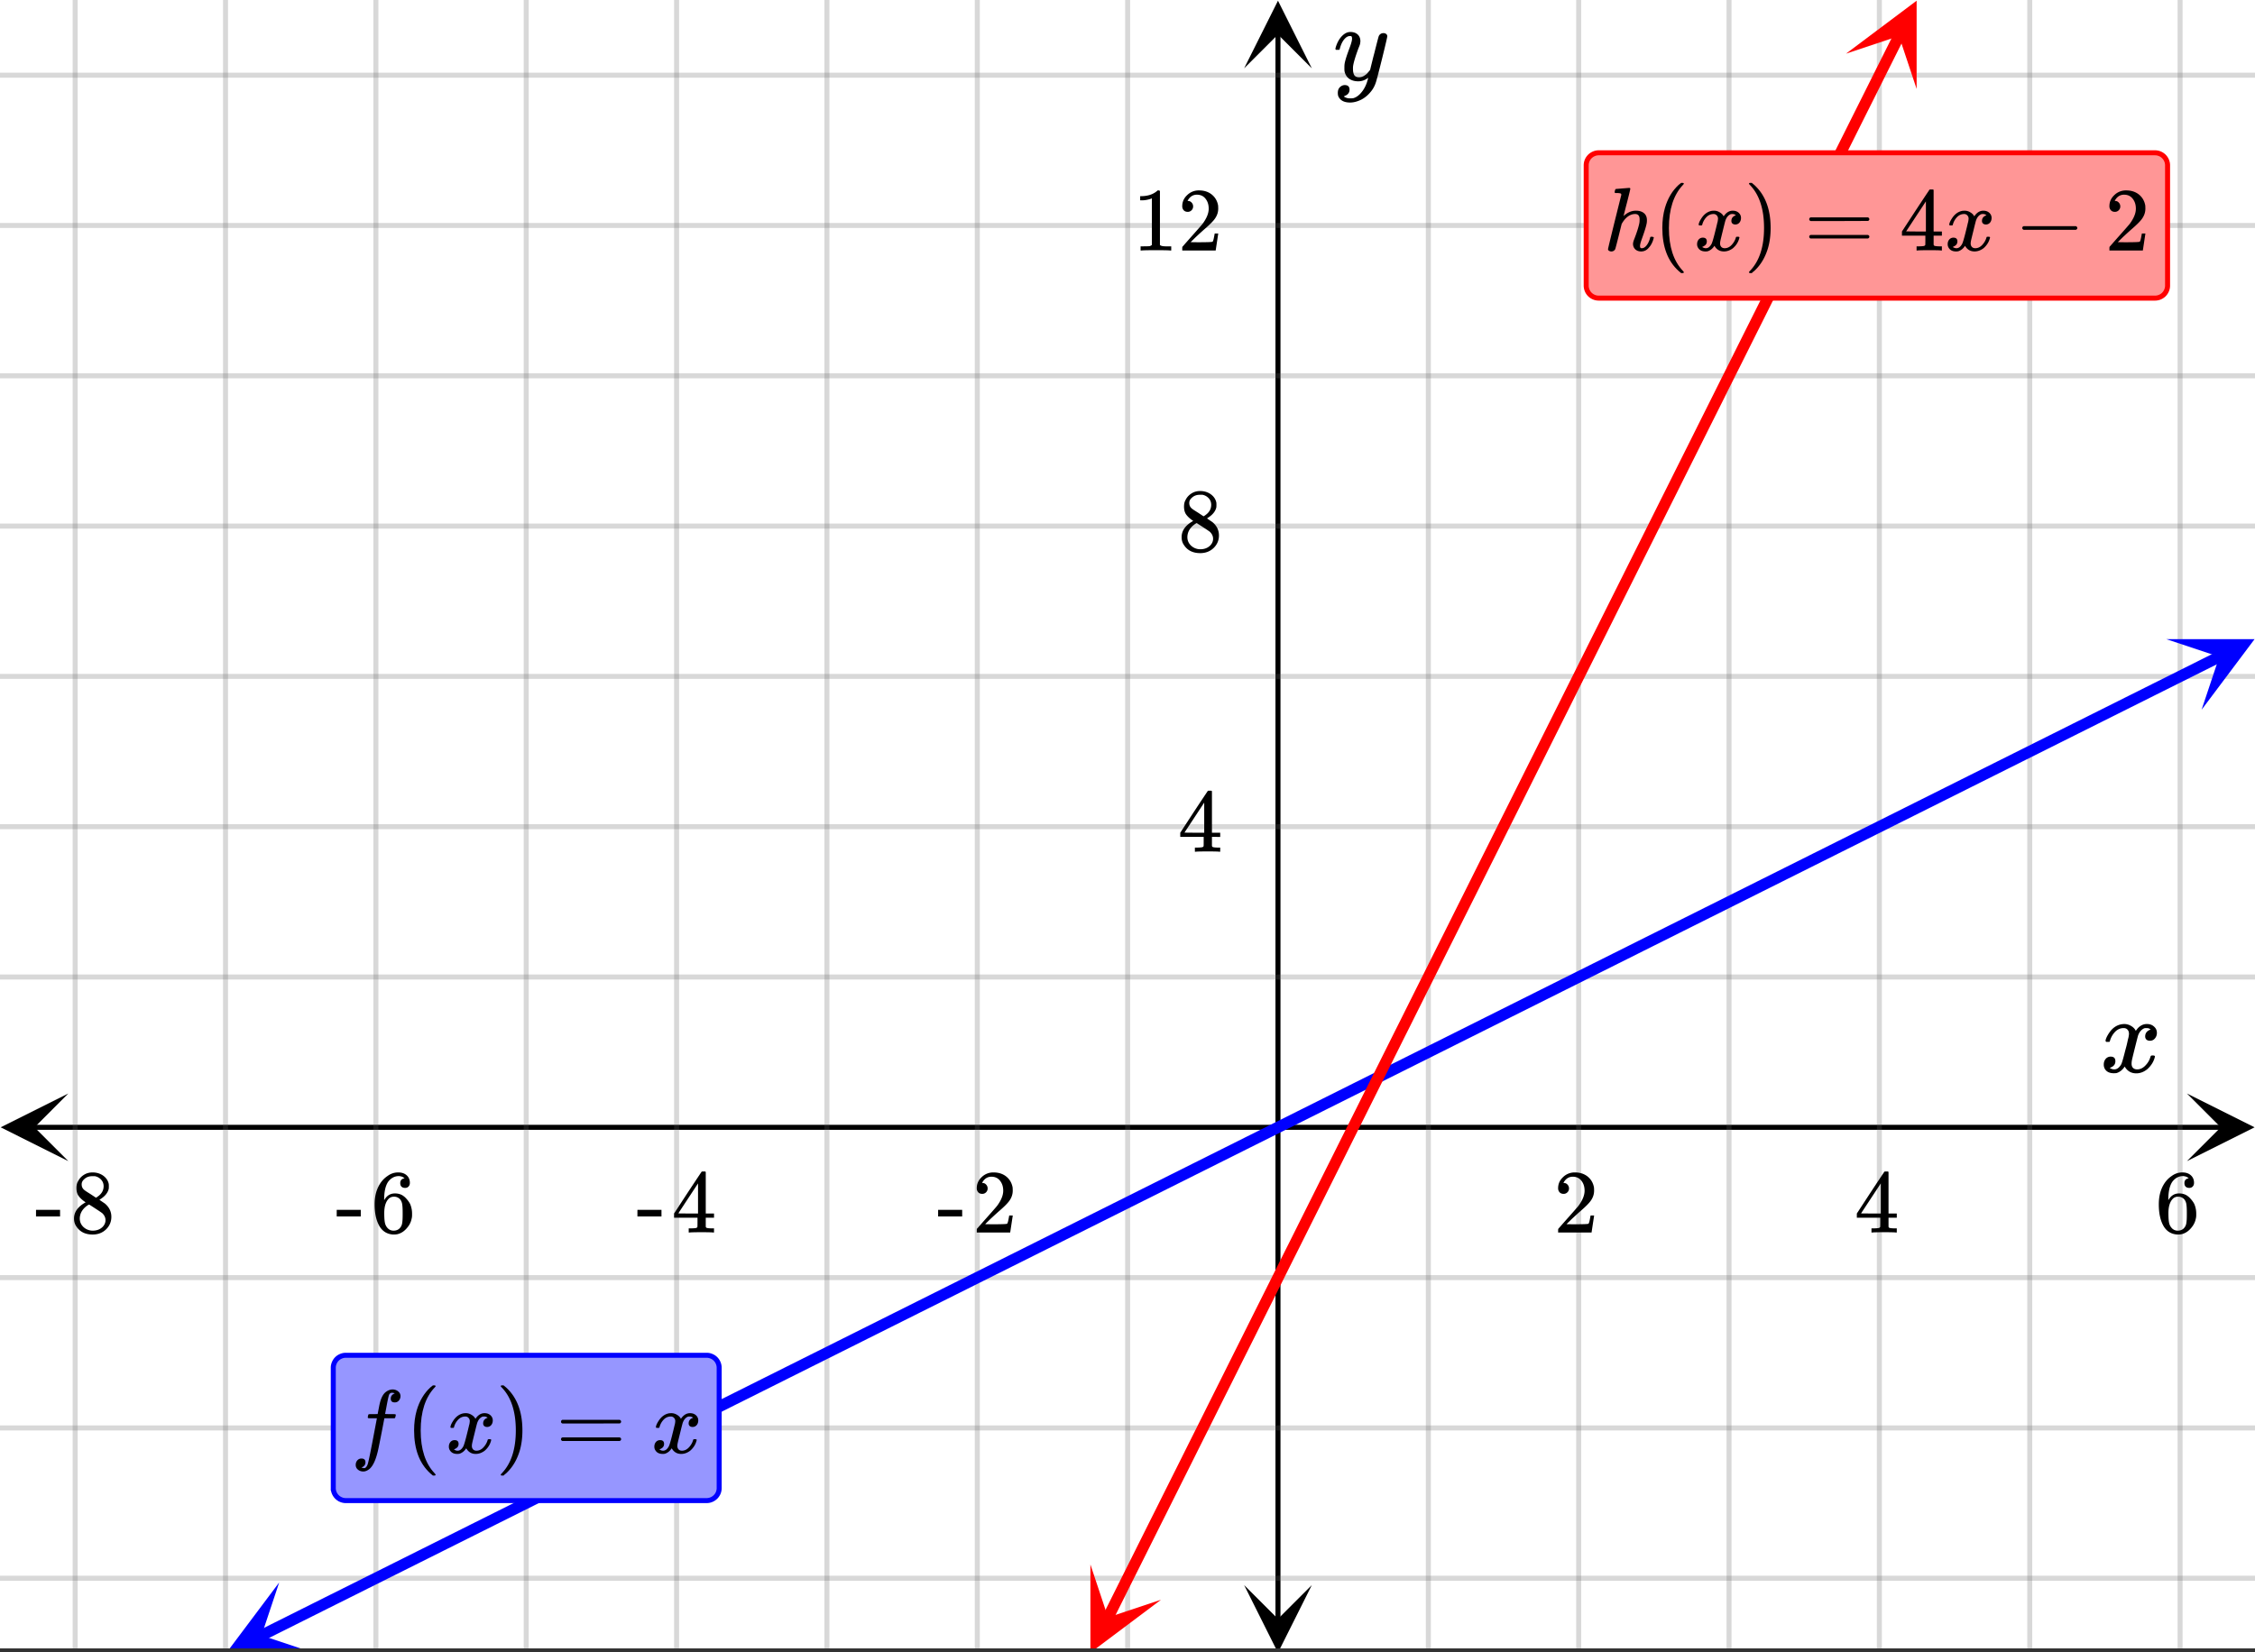
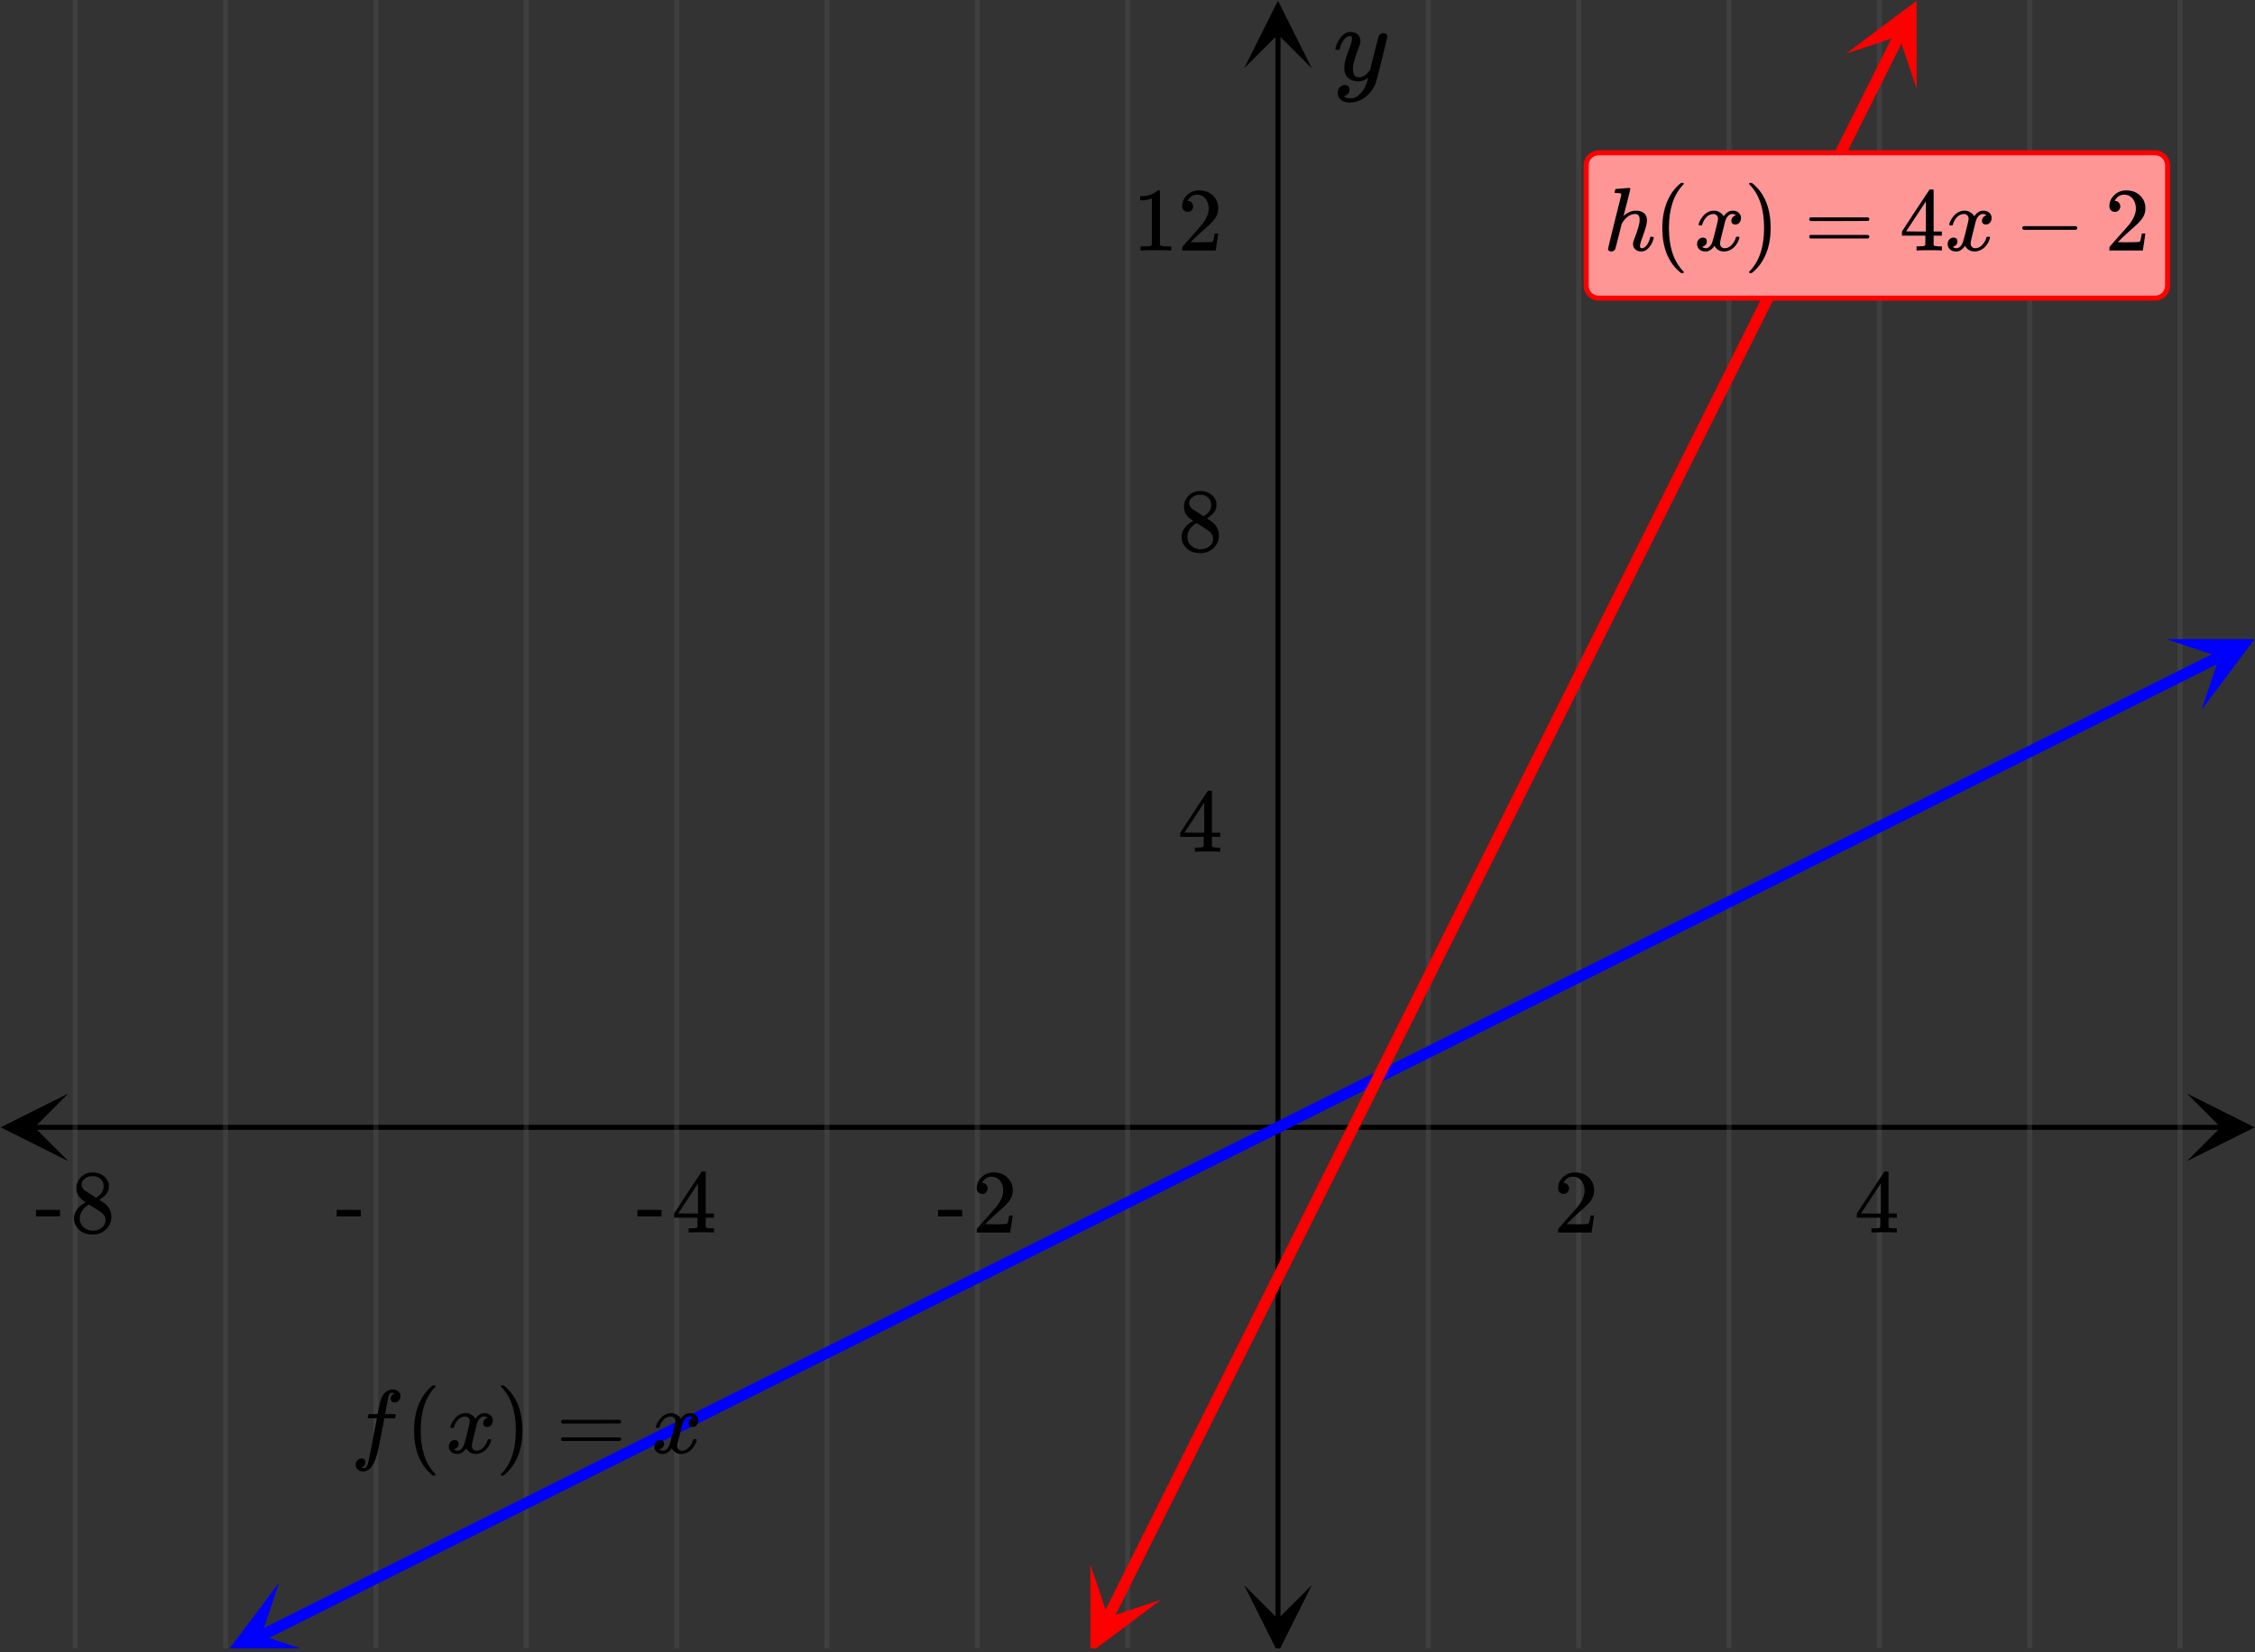
<svg xmlns="http://www.w3.org/2000/svg" xmlns:xlink="http://www.w3.org/1999/xlink" width="449.28" height="329.28" viewBox="0 0 336.96 246.96">
  <rect x="0" y="0" width="336.96" height="246.96" fill="#333333" stroke="none" />
  <defs>
    <symbol overflow="visible" id="p">
-       <path d="M.953-4.531c-.074-.063-.11-.125-.11-.188.04-.289.212-.664.516-1.125.508-.77 1.149-1.21 1.922-1.328.145-.02.258-.031.344-.031.375 0 .723.101 1.047.297.32.187.55.43.687.718a3.71 3.71 0 0 0 .266-.343c.406-.446.867-.672 1.39-.672.446 0 .805.133 1.079.39.281.25.422.56.422.922 0 .336-.102.618-.297.844a.916.916 0 0 1-.75.344c-.211 0-.383-.055-.516-.172a.636.636 0 0 1-.187-.469c0-.5.27-.843.812-1.031a.921.921 0 0 0-.172-.125c-.105-.063-.261-.094-.468-.094-.149 0-.25.012-.313.032-.418.18-.727.539-.922 1.078-.031.093-.187.703-.469 1.828-.28 1.125-.433 1.758-.453 1.89a2.74 2.74 0 0 0-.047.5c0 .262.07.47.22.625.155.149.359.22.609.22.457 0 .867-.192 1.234-.579.375-.383.625-.813.75-1.281.039-.114.078-.176.11-.188.03-.02.113-.031.25-.031.206 0 .312.047.312.14 0 .012-.012.07-.031.172-.188.68-.57 1.266-1.141 1.766-.512.399-1.047.594-1.61.594-.761 0-1.34-.336-1.734-1.016-.312.492-.715.813-1.203.969-.105.02-.246.031-.422.031C1.441.156.992-.062.734-.5a1.316 1.316 0 0 1-.156-.656c0-.32.094-.598.281-.828a.95.95 0 0 1 .75-.344c.47 0 .704.23.704.687 0 .399-.188.688-.563.875l-.094.047-.078.031a.123.123 0 0 1-.047.016l-.047.016c0 .031.082.086.25.156.125.055.266.078.422.078.383 0 .723-.242 1.016-.734.113-.196.32-.907.625-2.125.07-.25.144-.524.219-.828.07-.301.125-.536.156-.704.039-.164.066-.265.078-.296.063-.29.094-.5.094-.625 0-.27-.074-.477-.219-.625-.137-.157-.328-.235-.578-.235-.492 0-.918.188-1.281.563a3.171 3.171 0 0 0-.75 1.297c-.024.105-.047.168-.079.187-.023.012-.109.016-.265.016zm0 0" />
-     </symbol>
+       </symbol>
    <symbol overflow="visible" id="v">
      <path d="M7.531-7.031c.157 0 .285.043.39.125a.41.41 0 0 1 .173.343c0 .137-.266 1.278-.797 3.422-.531 2.137-.84 3.305-.922 3.516a4.073 4.073 0 0 1-.844 1.469 4.38 4.38 0 0 1-1.343 1.078c-.586.281-1.133.422-1.641.422-.824 0-1.387-.262-1.688-.781-.105-.157-.156-.376-.156-.657 0-.367.102-.652.313-.86.226-.21.468-.312.718-.312.477 0 .72.227.72.688 0 .394-.196.687-.579.875-.023.008-.047.02-.078.031-.031.02-.059.035-.078.047-.024.008-.043.016-.063.016l-.047.03c.032.063.145.13.344.204.176.063.352.094.531.094h.125c.188 0 .329-.012.422-.031.414-.118.805-.391 1.172-.829.375-.437.66-.96.86-1.562.113-.363.171-.578.171-.64 0-.009-.011-.005-.03.015a.546.546 0 0 0-.095.062c-.406.29-.855.438-1.343.438-.555 0-1.012-.133-1.375-.39-.356-.259-.586-.634-.688-1.126a4.332 4.332 0 0 1-.016-.5c0-.258.008-.46.032-.61.07-.456.32-1.253.75-2.39.238-.644.36-1.093.36-1.343A.756.756 0 0 0 2.78-6.5c-.031-.063-.094-.094-.187-.094h-.078c-.25 0-.493.117-.72.344-.355.355-.62.875-.796 1.563 0 .011-.008.03-.016.062a.22.22 0 0 1-.03.063l-.032.015C.91-4.535.89-4.53.859-4.53H.437c-.062-.063-.093-.11-.093-.14 0-.04.015-.118.047-.235.226-.758.57-1.352 1.03-1.782.364-.343.75-.515 1.157-.515.457 0 .82.125 1.094.375.27.25.406.594.406 1.031-.023.211-.039.324-.047.344 0 .074-.086.308-.25.703-.449 1.21-.715 2.094-.797 2.656a3.234 3.234 0 0 0-.015.375c0 .418.062.735.187.953.133.22.375.329.719.329.25 0 .484-.063.703-.188.227-.133.399-.266.516-.39.113-.126.258-.298.437-.516 0-.008.024-.117.078-.328.051-.22.13-.536.235-.954.101-.425.207-.832.312-1.218.407-1.625.63-2.477.672-2.563a.735.735 0 0 1 .703-.437zm0 0" />
    </symbol>
    <symbol overflow="visible" id="q">
      <path d="M1.484-5.781c-.25 0-.449-.078-.593-.235a.872.872 0 0 1-.22-.609c0-.645.243-1.195.735-1.656a2.46 2.46 0 0 1 1.766-.703c.77 0 1.41.21 1.922.625.508.418.82.964.937 1.64.008.168.016.32.016.453 0 .524-.156 1.012-.469 1.47-.25.374-.758.89-1.516 1.546-.324.281-.777.695-1.359 1.234l-.781.766 1.016.016c1.414 0 2.164-.024 2.25-.079.039-.007.085-.101.14-.28.031-.095.094-.4.188-.923v-.03h.53v.03l-.374 2.47V0h-5v-.25c0-.188.008-.29.031-.313.008-.007.383-.437 1.125-1.28.977-1.095 1.61-1.813 1.89-2.157.602-.82.907-1.57.907-2.25 0-.594-.156-1.086-.469-1.484-.312-.407-.746-.61-1.297-.61-.523 0-.945.235-1.265.703-.024.032-.047.079-.078.141a.274.274 0 0 0-.047.078c0 .012.02.016.062.016a.68.68 0 0 1 .547.25.801.801 0 0 1 .219.562c0 .23-.078.422-.235.578a.76.76 0 0 1-.578.235zm0 0" />
    </symbol>
    <symbol overflow="visible" id="r">
      <path d="M6.234 0c-.125-.031-.71-.047-1.75-.047-1.074 0-1.671.016-1.796.047h-.126v-.625h.422c.383-.008.618-.031.704-.063a.286.286 0 0 0 .171-.14c.008-.008.016-.25.016-.719v-.672h-3.5v-.625l2.031-3.11A431.58 431.58 0 0 1 4.5-9.108c.02-.008.113-.016.281-.016h.25l.078.078v6.203h1.235v.625H5.109V-.89a.25.25 0 0 0 .079.157c.07.062.328.101.765.109h.39V0zm-2.28-2.844v-4.5L1-2.859l1.469.015zm0 0" />
    </symbol>
    <symbol overflow="visible" id="s">
-       <path d="M5.031-8.11c-.199-.195-.48-.304-.843-.328-.625 0-1.153.274-1.579.813-.418.586-.625 1.492-.625 2.719L2-4.86l.11-.172c.363-.54.859-.813 1.484-.813.414 0 .781.09 1.094.266a2.6 2.6 0 0 1 .64.547c.219.242.395.492.531.75.196.449.297.933.297 1.453v.234c0 .211-.027.403-.078.578-.105.532-.383 1.032-.828 1.5-.387.407-.82.66-1.297.766a2.688 2.688 0 0 1-.547.047c-.168 0-.32-.016-.453-.047-.668-.125-1.2-.484-1.594-1.078C.83-1.66.563-2.79.563-4.218c0-.97.171-1.817.515-2.548.344-.726.82-1.296 1.438-1.703a2.62 2.62 0 0 1 1.562-.515c.531 0 .953.14 1.266.421.32.282.484.665.484 1.141 0 .23-.07.414-.203.547-.125.137-.297.203-.516.203-.218 0-.398-.062-.53-.187-.126-.125-.188-.301-.188-.532 0-.406.21-.644.64-.718zm-.593 3.235a1.18 1.18 0 0 0-.97-.484c-.335 0-.605.105-.812.312C2.22-4.597 2-3.883 2-2.907c0 .794.05 1.345.156 1.657.094.273.242.5.453.688.22.187.477.28.782.28.457 0 .804-.171 1.046-.515.133-.187.22-.41.25-.672.04-.258.063-.64.063-1.14v-.422c0-.508-.023-.895-.063-1.156a1.566 1.566 0 0 0-.25-.688zm0 0" />
-     </symbol>
+       </symbol>
    <symbol overflow="visible" id="t">
      <path d="M.14-2.406v-.985h3.594v.985zm0 0" />
    </symbol>
    <symbol overflow="visible" id="u">
      <path d="M2.313-4.516c-.438-.289-.778-.593-1.016-.906-.242-.312-.36-.723-.36-1.234 0-.383.07-.707.22-.969.195-.406.488-.734.874-.984.383-.25.82-.375 1.313-.375.613 0 1.144.164 1.594.484.445.324.722.734.828 1.234.007.055.015.164.015.329 0 .199-.008.328-.015.39-.137.594-.547 1.11-1.235 1.547l-.156.11c.5.343.758.523.781.53.664.544 1 1.215 1 2.016 0 .73-.265 1.356-.797 1.875-.53.508-1.199.766-2 .766C2.254.297 1.441-.11.922-.922c-.23-.32-.344-.71-.344-1.172 0-.976.578-1.785 1.735-2.422zM5-6.922c0-.383-.125-.71-.375-.984a1.69 1.69 0 0 0-.922-.516h-.437c-.48 0-.883.164-1.204.485-.23.21-.343.453-.343.734 0 .387.164.695.5.922.039.043.328.23.86.562l.78.516c.008-.008.067-.047.172-.11a2.95 2.95 0 0 0 .25-.187C4.758-5.883 5-6.36 5-6.922zM1.437-2.109c0 .523.192.96.579 1.312a2.01 2.01 0 0 0 1.359.516c.363 0 .695-.07 1-.219.3-.156.531-.36.688-.61.144-.226.218-.472.218-.734 0-.383-.156-.726-.468-1.031-.075-.07-.45-.328-1.125-.766l-.407-.265C3.133-4 3.02-4.07 2.937-4.125l-.109-.063-.156.079c-.563.367-.938.812-1.125 1.343-.074.243-.11.461-.11.657zm0 0" />
    </symbol>
    <symbol overflow="visible" id="w">
      <path d="M5.61 0c-.157-.031-.872-.047-2.141-.047C2.207-.047 1.5-.03 1.344 0h-.157v-.625h.344c.52 0 .86-.008 1.016-.031.07-.008.18-.067.328-.172v-6.969c-.023 0-.059.016-.11.047a4.134 4.134 0 0 1-1.39.25h-.25v-.625h.25c.758-.02 1.39-.188 1.89-.5a2.46 2.46 0 0 0 .422-.313c.008-.03.063-.046.157-.046a.36.36 0 0 1 .234.078v8.078c.133.137.43.203.89.203h.798V0zm0 0" />
    </symbol>
    <symbol overflow="visible" id="y">
      <path d="M4.484 3.25c0 .082-.078.125-.234.125h-.172l-.39-.328C2.07 1.578 1.265-.563 1.265-3.375c0-1.094.129-2.094.39-3C2.07-7.789 2.75-8.93 3.688-9.797c.07-.05.144-.11.218-.172.082-.07.14-.117.172-.14h.172c.102 0 .164.015.188.046.03.024.046.047.046.079 0 .03-.046.093-.14.187C2.945-8.317 2.25-6.172 2.25-3.359c0 2.804.695 4.937 2.094 6.406.093.101.14.172.14.203zm0 0" />
    </symbol>
    <symbol overflow="visible" id="A">
      <path d="M.813-10.094l.046-.015h.297l.375.312C3.156-8.317 3.97-6.176 3.97-3.375c0 1.105-.133 2.105-.39 3C3.16 1.039 2.476 2.18 1.53 3.047c-.062.05-.136.11-.218.172-.075.07-.125.125-.157.156H1a.547.547 0 0 1-.219-.031c-.031-.024-.047-.07-.047-.14.008 0 .063-.06.157-.173C2.285 1.582 2.984-.55 2.984-3.375c0-2.82-.699-4.957-2.093-6.406-.094-.102-.149-.16-.157-.172 0-.07.024-.117.079-.14zm0 0" />
    </symbol>
    <symbol overflow="visible" id="B">
      <path d="M.75-4.672c0-.125.063-.219.188-.281H9.53c.133.062.203.156.203.281 0 .094-.062.18-.187.25l-4.281.016H.969C.82-4.457.75-4.546.75-4.672zm0 2.61c0-.133.07-.223.219-.266h8.578a.249.249 0 0 0 .062.047l.063.047c.02.011.035.039.047.078.008.031.015.062.015.094 0 .117-.07.203-.203.265H.937C.813-1.859.75-1.945.75-2.063zm0 0" />
    </symbol>
    <symbol overflow="visible" id="C">
      <path d="M1.328-3.094c-.137-.07-.203-.164-.203-.281 0-.113.066-.203.203-.266h7.828c.133.075.203.168.203.282 0 .105-.07.195-.203.265zm0 0" />
    </symbol>
    <symbol overflow="visible" id="x">
      <path d="M5.578.14c-.344 0-.633-.105-.86-.312A1.088 1.088 0 0 1 4.376-1c0-.145.047-.344.14-.594.426-1.082.696-1.93.813-2.547.02-.132.031-.304.031-.515 0-.532-.218-.797-.656-.797-.156 0-.273.012-.344.031-.605.125-1.136.559-1.593 1.297l-.094.172-.453 1.828c-.293 1.168-.461 1.805-.5 1.906a.628.628 0 0 1-.594.36.615.615 0 0 1-.328-.094C.69-.016.64-.098.64-.203c0-.113.66-2.817 1.984-8.11 0-.101-.027-.171-.078-.203-.094-.039-.274-.066-.531-.078h-.297a.936.936 0 0 1-.094-.094c0-.019.016-.109.047-.265.039-.164.098-.25.172-.25.008 0 .336-.024.984-.078l.969-.078c.113 0 .172.043.172.125 0 .093-.164.773-.485 2.03a120.218 120.218 0 0 0-.515 2.032c0 .024.031 0 .094-.062.53-.477 1.113-.72 1.75-.72.5 0 .894.122 1.187.36.3.242.453.594.453 1.063 0 .21-.016.383-.047.515-.086.461-.336 1.258-.75 2.391-.156.438-.234.758-.234.953a.61.61 0 0 0 .062.266c.04.043.11.062.204.062.25 0 .484-.133.703-.406.226-.281.406-.648.53-1.11.02-.1.04-.16.063-.171.032-.02.11-.031.235-.031.164.03.254.07.265.109 0 .012-.015.078-.046.203-.149.531-.375.969-.688 1.313-.313.386-.703.578-1.172.578zm0 0" />
    </symbol>
    <symbol overflow="visible" id="z">
      <path d="M.781-3.75C.727-3.8.703-3.848.703-3.89c.031-.25.172-.563.422-.938.414-.633.941-1.004 1.578-1.11.133-.007.235-.015.297-.015.313 0 .598.086.86.25.269.156.46.355.578.594.113-.157.187-.25.218-.282.332-.375.711-.562 1.14-.562.364 0 .661.105.891.312.227.211.344.465.344.766 0 .281-.078.516-.234.703a.776.776 0 0 1-.625.281.64.64 0 0 1-.422-.14.521.521 0 0 1-.156-.39c0-.415.222-.696.672-.845a.58.58 0 0 0-.141-.093.705.705 0 0 0-.39-.094.91.91 0 0 0-.266.031c-.336.149-.586.445-.75.89-.032.075-.164.579-.39 1.516-.231.93-.356 1.45-.376 1.563a1.827 1.827 0 0 0-.047.406c0 .211.063.383.188.516.125.125.289.187.5.187.383 0 .726-.16 1.031-.484.3-.32.508-.676.625-1.063.02-.082.04-.129.063-.14.03-.02.109-.031.234-.031.164 0 .25.039.25.109 0 .012-.012.058-.031.14-.149.563-.461 1.055-.938 1.47-.43.323-.875.484-1.344.484-.625 0-1.101-.282-1.421-.844-.262.406-.594.68-1 .812-.086.02-.2.032-.344.032-.524 0-.89-.188-1.11-.563a.953.953 0 0 1-.14-.531c0-.27.078-.5.234-.688a.798.798 0 0 1 .625-.28c.395 0 .594.187.594.562 0 .336-.164.574-.484.718a.359.359 0 0 1-.063.047l-.078.031c-.012.012-.024.016-.031.016h-.032c0 .031.063.074.188.125a.817.817 0 0 0 .36.078c.32 0 .597-.203.827-.61.102-.163.282-.75.532-1.75.05-.206.109-.437.171-.687.063-.257.11-.457.141-.593.031-.133.05-.211.063-.235a2.86 2.86 0 0 0 .078-.531.678.678 0 0 0-.188-.5.613.613 0 0 0-.484-.203c-.406 0-.762.156-1.063.469a2.562 2.562 0 0 0-.609 1.078c-.012.074-.031.12-.063.14a.752.752 0 0 1-.218.016zm0 0" />
    </symbol>
    <symbol overflow="visible" id="D">
      <path d="M1.594 2.188c.238.05.367.078.39.078.207 0 .383-.188.532-.563.113-.305.441-1.898.984-4.797.258-1.363.39-2.05.39-2.062v-.032h-.624c-.43 0-.653-.007-.672-.03-.063-.032-.074-.13-.031-.298.03-.132.05-.207.062-.218.02-.04.055-.063.11-.063.062-.008.273-.016.64-.016.426 0 .64-.003.64-.015 0-.02.04-.242.126-.672.082-.426.132-.688.156-.781.187-.852.473-1.446.86-1.782.35-.289.722-.437 1.109-.437.32.012.593.11.812.297.227.18.344.414.344.703a.987.987 0 0 1-.25.672.766.766 0 0 1-.61.266c-.398 0-.593-.188-.593-.563 0-.332.16-.578.484-.734l.11-.063A1.362 1.362 0 0 0 6.155-9c-.261 0-.43.168-.5.5-.074.273-.195.86-.36 1.766l-.171.89c0 .024.242.032.734.032.407 0 .649.007.735.015.082.012.125.043.125.094 0 .094-.032.242-.094.437-.023.043-.07.07-.14.079h-1.47l-.312 1.64c-.336 1.719-.543 2.758-.625 3.11-.305 1.363-.71 2.285-1.219 2.765-.336.29-.664.438-.984.438-.324 0-.594-.094-.813-.282a.867.867 0 0 1-.328-.703c0-.273.082-.5.25-.687a.789.789 0 0 1 .61-.266c.394 0 .593.188.593.563 0 .332-.156.57-.468.718zm0 0" />
    </symbol>
    <clipPath id="a">
-       <path d="M0 0h336.96v246.383H0zm0 0" />
-     </clipPath>
+       </clipPath>
    <clipPath id="b">
      <path d="M.102 163.445H11V174H.102zm0 0" />
    </clipPath>
    <clipPath id="c">
      <path d="M326.79 163.445h10.17V174h-10.17zm0 0" />
    </clipPath>
    <clipPath id="d">
      <path d="M10 0h317v246.383H10zm0 0" />
    </clipPath>
    <clipPath id="e">
      <path d="M185.91 236H197v10.383h-11.09zm0 0" />
    </clipPath>
    <clipPath id="f">
      <path d="M185.91 0H197v10.21h-11.09zm0 0" />
    </clipPath>
    <clipPath id="g">
-       <path d="M0 10h336.96v227H0zm0 0" />
-     </clipPath>
+       </clipPath>
    <clipPath id="h">
      <path d="M33 236h14v10.383H33zm0 0" />
    </clipPath>
    <clipPath id="i">
      <path d="M31.168 241.805l23.738-11.868 11.867 23.739-23.738 11.867zm0 0" />
    </clipPath>
    <clipPath id="j">
      <path d="M323 95h13.96v12H323zm0 0" />
    </clipPath>
    <clipPath id="k">
      <path d="M323.707 95.535l23.738-11.867 11.868 23.738-23.739 11.867zm0 0" />
    </clipPath>
    <clipPath id="l">
      <path d="M162 233h12v13.383h-12zm0 0" />
    </clipPath>
    <clipPath id="m">
      <path d="M157.66 244.39l11.871-23.738 23.735 11.871-11.868 23.735zm0 0" />
    </clipPath>
    <clipPath id="n">
      <path d="M275 0h12v14h-12zm0 0" />
    </clipPath>
    <clipPath id="o">
      <path d="M275.848 8.02l11.867-23.739 23.738 11.867-11.867 23.739zm0 0" />
    </clipPath>
  </defs>
  <g clip-path="url(#a)" fill="#fff">
    <path d="M0 0h336.96v246.96H0z" />
    <path d="M0 0h336.96v246.96H0z" />
  </g>
  <path d="M5.055 168.5h326.89" fill="none" stroke="#000" stroke-width=".749" />
  <g clip-path="url(#b)">
    <path d="M10.21 163.445L.103 168.5l10.109 5.055-5.055-5.055zm0 0" />
  </g>
  <g clip-path="url(#c)">
    <path d="M326.79 163.445l10.108 5.055-10.109 5.055 5.055-5.055zm0 0" />
  </g>
  <g clip-path="url(#d)">
    <path d="M213.434 0v247.133M235.898 0v247.133M258.368 0v247.133M280.831 0v247.133M303.301 0v247.133M325.766 0v247.133M168.5 0v247.133M146.035 0v247.133M123.566 0v247.133M101.102 0v247.133M78.632 0v247.133M56.169 0v247.133M33.699 0v247.133M11.234 0v247.133" fill="none" stroke-linecap="round" stroke-linejoin="round" stroke="#666" stroke-opacity=".251" stroke-width=".749" />
  </g>
  <path d="M190.965 242.078V5.055" fill="none" stroke="#000" stroke-width=".749" />
  <g clip-path="url(#e)">
    <path d="M185.91 236.922l5.055 10.11 5.058-10.11-5.058 5.055zm0 0" />
  </g>
  <g clip-path="url(#f)">
    <path d="M185.91 10.21L190.965.103l5.058 10.109-5.058-5.055zm0 0" />
  </g>
  <g clip-path="url(#g)">
    <path d="M0 146.035h337M0 123.566h337M0 101.102h337M0 78.632h337M0 56.169h337M0 33.699h337M0 11.234h337M0 190.964h337M0 213.435h337M0 235.898h337" fill="none" stroke-linecap="round" stroke-linejoin="round" stroke="#666" stroke-opacity=".251" stroke-width=".749" />
  </g>
  <path d="M38.977 244.496l1.964-.984 1.965-.98 1.965-.985 1.961-.98 1.965-.985 3.93-1.96 1.964-.985 1.965-.98 1.965-.985 1.965-.98 1.965-.985 1.965-.98 1.964-.985 1.965-.98 1.965-.985 1.965-.98 1.965-.984 1.965-.98 1.965-.985 1.964-.98 1.965-.985 1.965-.98 1.965-.985 1.965-.98 1.965-.985 1.964-.98 1.965-.985 1.965-.98 1.965-.985 1.965-.98 1.965-.984 1.965-.98 1.964-.985 1.965-.98 1.965-.985 1.965-.98 1.965-.985 1.965-.98 1.964-.985 1.965-.98 1.965-.985 1.965-.98 1.965-.984 1.965-.98 1.964-.985 1.965-.98 1.965-.985 1.965-.98 1.965-.985 1.965-.98 1.965-.985 1.964-.98 1.965-.985 1.961-.98 1.965-.98 1.965-.985 1.965-.98 1.965-.985 1.964-.98 1.965-.985 1.965-.98 1.965-.984 1.965-.981 1.965-.984 1.964-.98 1.965-.985 1.965-.98 1.965-.985 1.965-.98 1.965-.985 1.965-.98 1.964-.985 1.965-.98 1.965-.985 1.965-.98 1.965-.984 1.965-.98 1.964-.985 1.965-.98 1.965-.985 1.965-.98 1.965-.985 1.965-.98 1.965-.985 1.964-.98 1.965-.985 1.965-.98 1.965-.984 1.965-.98 1.965-.985 1.964-.98 1.965-.985 1.965-.98 1.965-.985 1.965-.98 1.965-.985 1.964-.98 1.965-.985 1.965-.98 1.965-.985 1.965-.98 1.965-.984 1.965-.98 1.96-.985 3.93-1.961 1.965-.985 1.965-.98 1.965-.984 1.965-.98 1.964-.985 1.965-.98 1.965-.985 1.965-.98 1.965-.985 1.965-.98 1.964-.985 1.965-.98 1.965-.985 1.965-.98 1.965-.984 1.965-.98 1.965-.985 1.964-.98 1.965-.985 1.965-.98 1.965-.985 1.965-.98 1.965-.985 1.964-.98 1.965-.985 1.965-.98 1.965-.985 1.965-.98 1.965-.984 1.964-.98 1.965-.985 1.965-.98 1.965-.985 1.965-.98 1.965-.985 1.965-.98 1.964-.985 1.965-.98 1.965-.985 1.965-.98 1.965-.984 1.965-.98" fill="none" stroke-width="1.685" stroke-linecap="round" stroke-linejoin="round" stroke="#00f" />
  <g clip-path="url(#h)">
    <g clip-path="url(#i)">
      <path d="M41.719 236.531l-7.914 10.551h13.187l-7.91-2.64zm0 0" fill="#00f" />
    </g>
  </g>
  <g clip-path="url(#j)">
    <g clip-path="url(#k)">
      <path d="M323.707 95.535h13.188l-7.915 10.55 2.641-7.913zm0 0" fill="#00f" />
    </g>
  </g>
  <path d="M165.52 241.86l.796-1.59.793-1.586.793-1.59.793-1.586.797-1.59.793-1.586.793-1.59.793-1.586.793-1.59.797-1.585.793-1.59 1.586-3.172.797-1.59.793-1.586.793-1.59.793-1.586.797-1.59.793-1.586.792-1.59.793-1.585.797-1.59.793-1.586.793-1.59.793-1.586.797-1.59.793-1.586.793-1.59.793-1.585.797-1.59.793-1.586.793-1.59.793-1.586.793-1.59.797-1.586.793-1.586.793-1.59.793-1.586.796-1.59.793-1.585.793-1.59.793-1.586.797-1.59.793-1.586.793-1.59.793-1.586.797-1.59.793-1.585.793-1.59.793-1.586.797-1.59.793-1.586.793-1.59.793-1.586.793-1.59.797-1.586.792-1.59.793-1.585.793-1.59.797-1.586.793-1.586.793-1.59.793-1.586.797-1.59.793-1.586.793-1.59.793-1.585.797-1.59.793-1.586.793-1.59.793-1.586.797-1.59.793-1.586.793-1.59.793-1.586.796-1.59.793-1.585.793-1.59.793-1.586.793-1.59.797-1.586.793-1.59 1.586-3.172.797-1.59.793-1.585.793-1.59.793-1.586.797-1.59.793-1.586.793-1.59.793-1.586.797-1.59.792-1.586.793-1.59.793-1.585.797-1.59.793-1.586.793-1.59.793-1.586.797-1.59.793-1.586.793-1.59.793-1.585.793-1.59.797-1.586.793-1.59 1.586-3.172.797-1.59.793-1.586.793-1.59.793-1.585.796-1.59.793-1.586.793-1.59.793-1.586.797-1.59.793-1.586.793-1.59.793-1.586.797-1.59.793-1.585.793-1.59.793-1.586.797-1.59.793-1.586.793-1.59.793-1.586.793-1.59.796-1.586.793-1.585.793-1.59.793-1.586.797-1.59.793-1.586.793-1.59.793-1.586.797-1.59.793-1.586.793-1.59.793-1.585.797-1.59.793-1.586.793-1.59.793-1.586.797-1.59.793-1.586.793-1.59" fill="none" stroke-width="1.685" stroke-linecap="round" stroke-linejoin="round" stroke="red" />
  <g clip-path="url(#l)">
    <g clip-path="url(#m)">
      <path d="M162.938 233.84v13.187l10.546-7.91-7.91 2.637zm0 0" fill="red" />
    </g>
  </g>
  <g clip-path="url(#n)">
    <g clip-path="url(#o)">
      <path d="M275.848 8.02l10.55-7.915v13.188l-2.636-7.914zm0 0" fill="red" />
    </g>
  </g>
  <use xlink:href="#p" x="313.784" y="160.262" />
  <use xlink:href="#q" x="232.156" y="184.227" />
  <use xlink:href="#r" x="277.089" y="184.227" />
  <use xlink:href="#s" x="322.022" y="184.227" />
  <use xlink:href="#t" x="140.042" y="184.227" />
  <use xlink:href="#q" x="145.284" y="184.227" />
  <use xlink:href="#t" x="95.109" y="184.227" />
  <use xlink:href="#r" x="100.351" y="184.227" />
  <use xlink:href="#t" x="50.176" y="184.227" />
  <use xlink:href="#s" x="55.418" y="184.227" />
  <use xlink:href="#t" x="5.242" y="184.227" />
  <use xlink:href="#u" x="10.484" y="184.227" />
  <use xlink:href="#v" x="199.204" y="11.982" />
  <use xlink:href="#r" x="175.989" y="127.311" />
  <use xlink:href="#u" x="175.989" y="82.378" />
  <use xlink:href="#w" x="169.249" y="37.444" />
  <use xlink:href="#q" x="175.989" y="37.444" />
  <path d="M237.023 42.688V24.715c0-.25.047-.488.141-.719a1.876 1.876 0 0 1 1.016-1.012c.23-.097.468-.144.715-.144h83.128c.247 0 .485.047.715.144.23.094.434.23.61.407.175.175.308.375.402.605.098.23.145.469.145.719v17.973c0 .246-.047.484-.145.714-.094.23-.227.434-.402.61a1.88 1.88 0 0 1-1.324.547h-83.13a1.88 1.88 0 0 1-1.324-.547 1.88 1.88 0 0 1-.547-1.324zm0 0" fill="#ff9696" stroke="red" stroke-width=".749" />
  <use xlink:href="#x" x="239.644" y="37.444" />
  <use xlink:href="#y" x="247.133" y="37.444" />
  <use xlink:href="#z" x="253.124" y="37.444" />
  <use xlink:href="#A" x="260.613" y="37.444" />
  <use xlink:href="#B" x="269.6" y="37.444" />
  <use xlink:href="#r" x="283.829" y="37.444" />
  <use xlink:href="#z" x="290.569" y="37.444" />
  <use xlink:href="#C" x="301.053" y="37.444" />
  <use xlink:href="#q" x="314.533" y="37.444" />
-   <path d="M49.8 222.422v-17.977c0-.246.048-.484.145-.714a1.821 1.821 0 0 1 1.012-1.012c.23-.098.469-.145.715-.145h53.922c.246 0 .488.047.715.145.23.094.433.226.609.402a1.88 1.88 0 0 1 .547 1.324v17.977c0 .246-.047.484-.14.715a1.877 1.877 0 0 1-1.016 1.011 1.799 1.799 0 0 1-.715.145H51.672c-.246 0-.484-.047-.715-.145a1.866 1.866 0 0 1-1.012-1.012 1.813 1.813 0 0 1-.144-.714zm0 0" fill="#9696ff" stroke="#00f" stroke-width=".749" />
  <use xlink:href="#D" x="52.422" y="217.178" />
  <use xlink:href="#y" x="60.613" y="217.178" />
  <use xlink:href="#z" x="66.604" y="217.178" />
  <use xlink:href="#A" x="74.093" y="217.178" />
  <use xlink:href="#B" x="83.08" y="217.178" />
  <g>
    <use xlink:href="#z" x="97.309" y="217.178" />
  </g>
</svg>